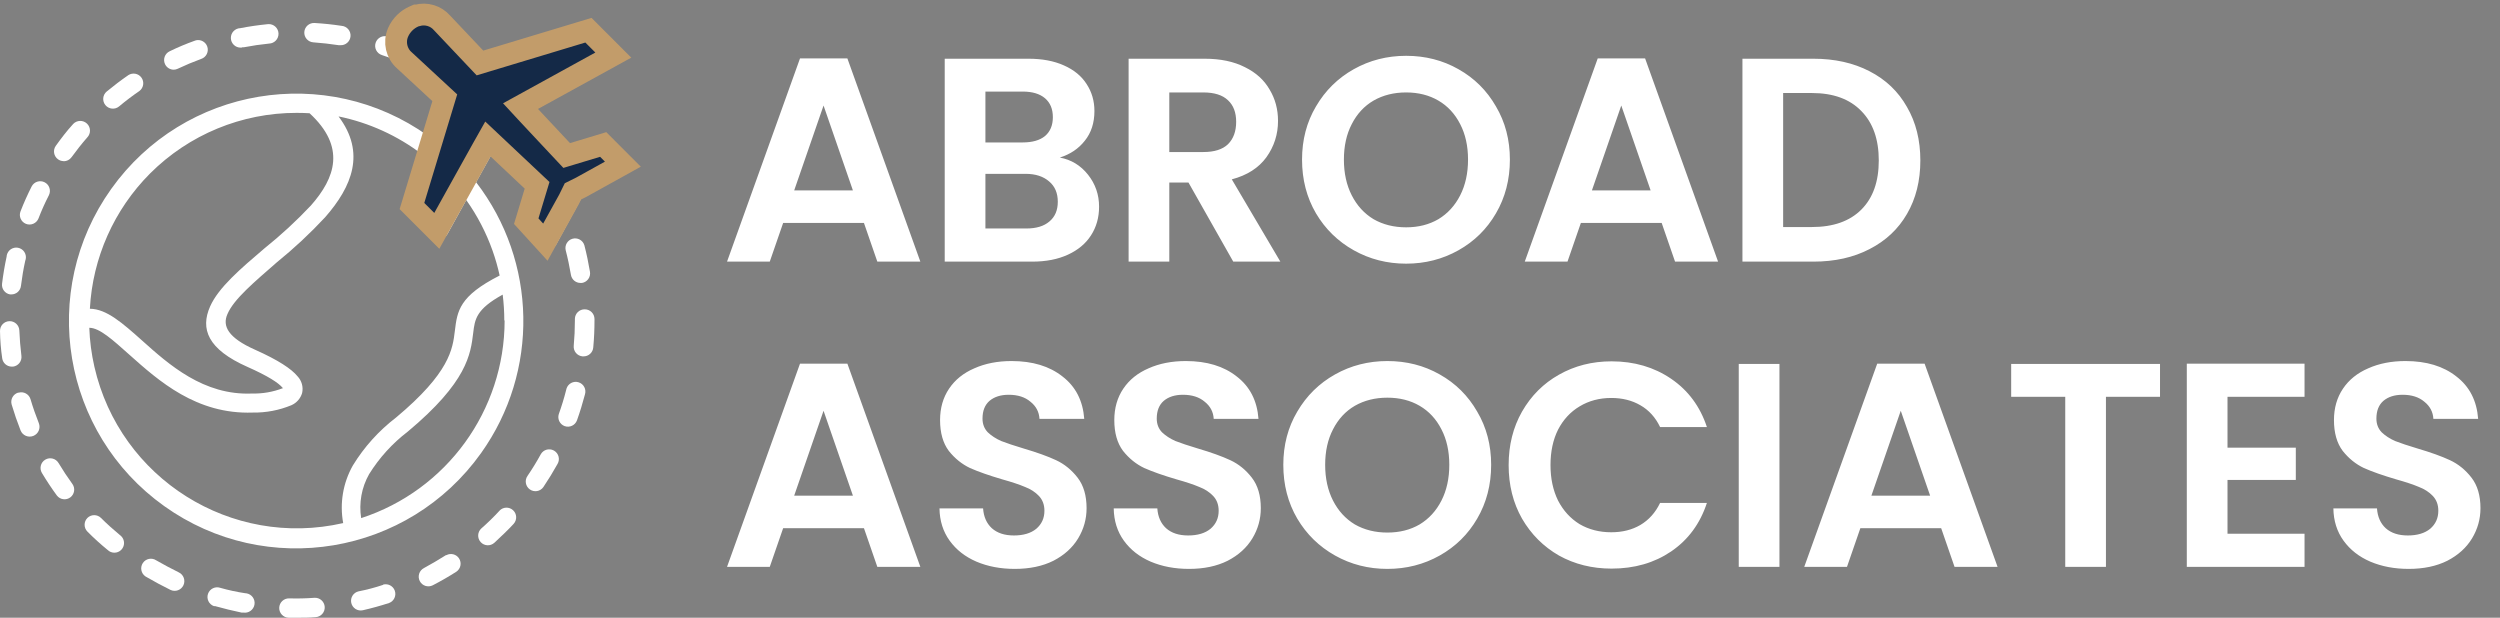
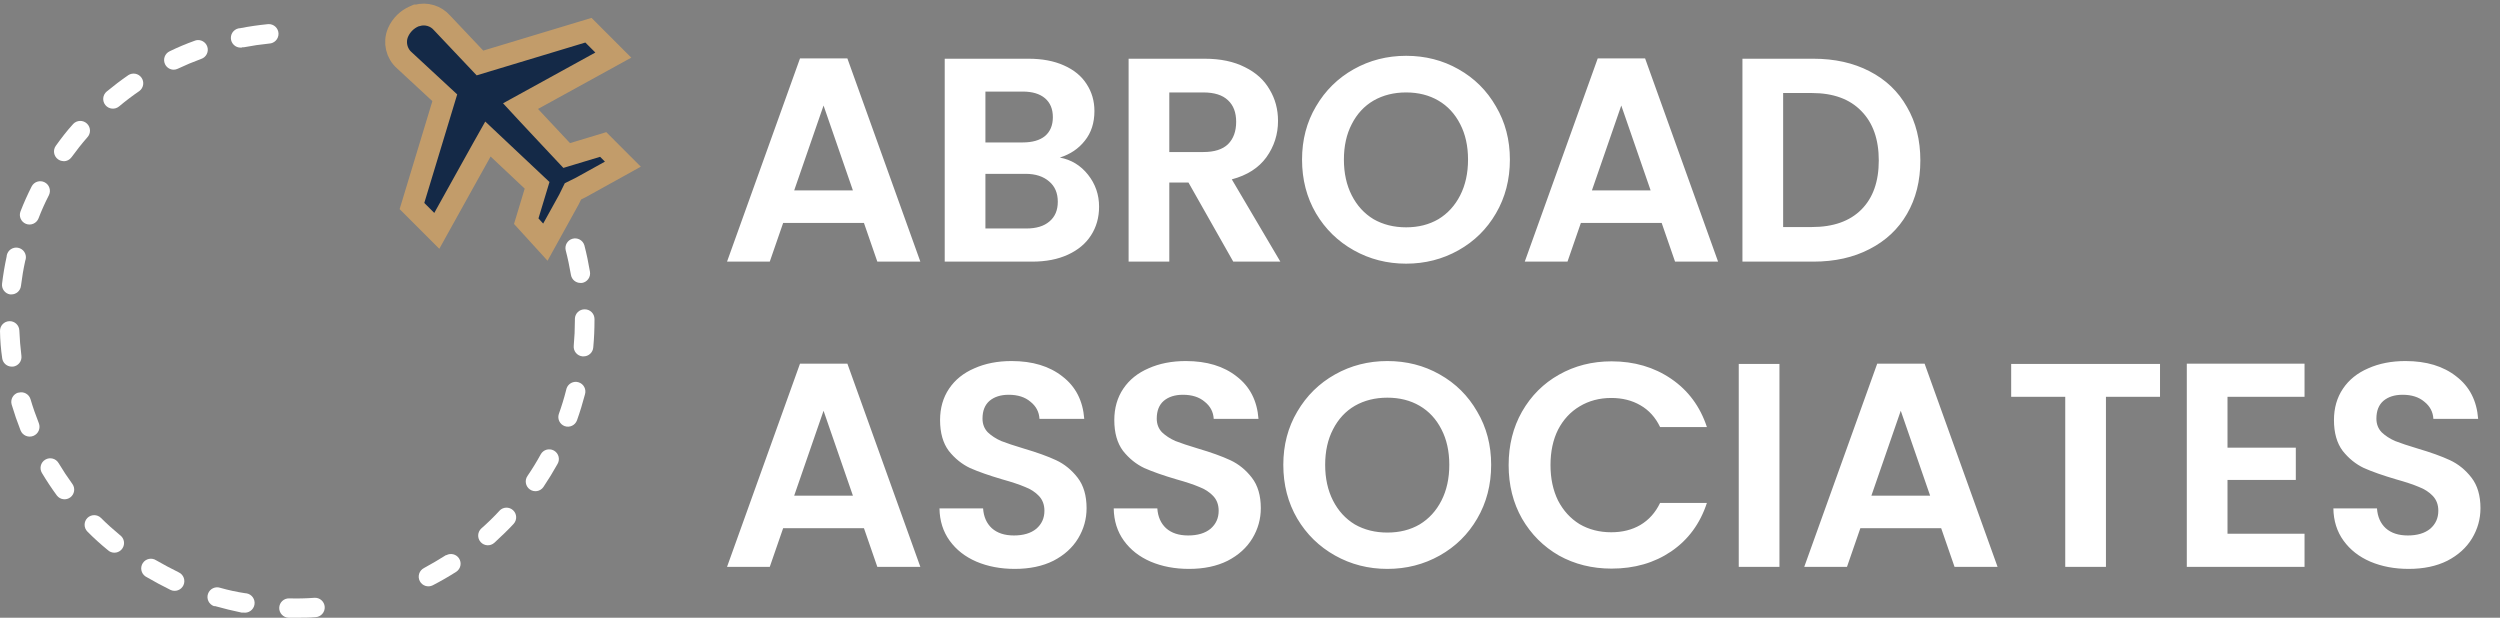
<svg xmlns="http://www.w3.org/2000/svg" width="344" height="85" viewBox="0 0 344 85" fill="none">
  <rect x="0" y="0" width="344" height="85" fill="#808080" stroke="none" />
  <path d="M12.03 71.266C11.511 71.786 11.511 72.628 12.03 73.148C12.906 74.036 13.83 74.875 14.798 75.661C15.317 76.181 16.16 76.182 16.68 75.662C17.199 75.141 17.2 74.299 16.68 73.778C16.646 73.744 16.61 73.711 16.571 73.681L16.483 73.61C15.595 72.873 14.708 72.083 13.892 71.266C13.376 70.758 12.547 70.758 12.03 71.266Z" fill="white" />
  <path d="M1.394 40.513H1.562C2.236 40.513 2.804 40.011 2.884 39.341C3.026 38.187 3.221 37.024 3.47 35.897C3.744 35.214 3.414 34.439 2.732 34.165C2.049 33.89 1.275 34.221 1.001 34.903C0.945 35.042 0.913 35.189 0.906 35.338C0.64 36.555 0.436 37.789 0.285 39.023C0.189 39.737 0.682 40.4 1.394 40.513Z" fill="white" />
  <path d="M6.228 63.249C5.597 63.625 5.389 64.442 5.765 65.075C5.766 65.075 5.767 65.077 5.767 65.078C6.406 66.143 7.098 67.191 7.834 68.194C8.288 68.772 9.125 68.873 9.702 68.419C10.252 67.987 10.374 67.202 9.981 66.623C9.298 65.682 8.65 64.705 8.056 63.711C7.681 63.079 6.864 62.871 6.232 63.248C6.231 63.248 6.229 63.248 6.228 63.249Z" fill="white" />
  <path d="M2.494 54.025C1.796 54.239 1.399 54.976 1.607 55.677C1.962 56.866 2.37 58.056 2.831 59.228C3.108 59.921 3.895 60.259 4.587 59.982C5.28 59.705 5.618 58.918 5.341 58.224C4.916 57.15 4.525 56.041 4.197 54.922C3.983 54.223 3.247 53.826 2.547 54.034L2.494 54.025Z" fill="white" />
  <path d="M3.567 30.801C4.249 31.073 5.024 30.74 5.296 30.058C5.296 30.057 5.297 30.056 5.297 30.055C5.715 28.968 6.191 27.903 6.725 26.868C7.056 26.211 6.792 25.41 6.135 25.079C5.479 24.748 4.679 25.012 4.348 25.669C3.789 26.779 3.274 27.924 2.822 29.087C2.561 29.767 2.893 30.529 3.567 30.801Z" fill="white" />
  <path d="M1.571 50.447H1.793C2.522 50.355 3.038 49.689 2.947 48.959C2.947 48.959 2.947 48.957 2.946 48.956C2.804 47.802 2.707 46.63 2.662 45.476C2.636 44.741 2.017 44.166 1.283 44.193C0.548 44.22 -0.026 44.838 0.001 45.574C0.021 46.822 0.122 48.067 0.303 49.302C0.392 49.941 0.927 50.423 1.571 50.447Z" fill="white" />
  <path d="M33.312 6.502H33.569C34.714 6.28 35.876 6.111 37.029 5.996C37.768 5.971 38.348 5.351 38.324 4.612C38.299 3.872 37.679 3.292 36.941 3.317C36.884 3.318 36.828 3.324 36.772 3.333C35.539 3.457 34.297 3.635 33.073 3.874C32.333 3.893 31.748 4.508 31.767 5.248C31.785 5.988 32.4 6.573 33.139 6.554C33.2 6.553 33.261 6.547 33.32 6.538L33.312 6.502Z" fill="white" />
  <path d="M8.757 22.189C9.185 22.191 9.588 21.986 9.839 21.639C10.522 20.698 11.25 19.775 12.012 18.904C12.524 18.369 12.503 17.52 11.968 17.009C11.433 16.498 10.585 16.518 10.074 17.053C10.051 17.078 10.029 17.103 10.008 17.129C9.191 18.017 8.411 19.047 7.683 20.059C7.252 20.654 7.385 21.487 7.981 21.919C8.207 22.082 8.478 22.171 8.757 22.172V22.189Z" fill="white" />
-   <path d="M46.601 6.218H46.805C47.54 6.272 48.179 5.719 48.233 4.984C48.288 4.249 47.735 3.609 47 3.555C45.776 3.368 44.525 3.235 43.283 3.164C42.549 3.12 41.917 3.681 41.873 4.416C41.828 5.151 42.389 5.783 43.124 5.827C44.295 5.916 45.457 6.04 46.601 6.218Z" fill="white" />
  <path d="M16.386 14.643C17.273 13.897 18.213 13.187 19.171 12.53C19.763 12.094 19.89 11.261 19.454 10.668C19.038 10.103 18.254 9.958 17.663 10.337C16.643 11.039 15.641 11.802 14.683 12.592C14.117 13.063 14.039 13.904 14.51 14.47C14.98 15.036 15.82 15.114 16.386 14.643Z" fill="white" />
  <path d="M23.891 9.592C24.088 9.59 24.281 9.545 24.459 9.458C25.505 8.961 26.588 8.509 27.679 8.109C28.377 7.879 28.756 7.126 28.526 6.428C28.312 5.779 27.644 5.398 26.978 5.543L26.792 5.605C25.618 6.023 24.469 6.506 23.35 7.053C22.683 7.362 22.394 8.155 22.705 8.822C22.924 9.293 23.398 9.594 23.918 9.592H23.891Z" fill="white" />
  <path d="M39.788 82.337C39.053 82.317 38.441 82.898 38.422 83.633C38.402 84.368 38.983 84.98 39.717 85H40.826C41.713 85 42.6 85 43.434 84.92C44.169 84.874 44.727 84.239 44.681 83.504C44.634 82.769 44 82.21 43.266 82.257C42.109 82.344 40.947 82.371 39.788 82.337Z" fill="white" />
  <path d="M77.694 58.633C78.386 58.881 79.148 58.521 79.396 57.829C79.397 57.828 79.397 57.827 79.398 57.825C79.815 56.653 80.178 55.455 80.489 54.274C80.709 53.572 80.319 52.825 79.618 52.604C78.916 52.383 78.17 52.773 77.949 53.476C77.931 53.533 77.917 53.593 77.906 53.652C77.623 54.78 77.277 55.898 76.886 56.99C76.678 57.665 77.033 58.387 77.694 58.633Z" fill="white" />
  <path d="M79.859 38.933H80.081C80.806 38.815 81.298 38.131 81.181 37.406C80.977 36.181 80.72 34.947 80.409 33.748C80.196 33.044 79.454 32.646 78.75 32.859C78.083 33.06 77.685 33.743 77.837 34.423C78.129 35.542 78.369 36.696 78.564 37.841C78.678 38.469 79.222 38.927 79.859 38.933Z" fill="white" />
-   <path d="M80.897 3.262L66.765 7.541L62.01 2.489C60.799 1.087 58.826 0.619 57.114 1.326H57.034C55.743 1.858 54.717 2.884 54.186 4.176C54.052 4.513 53.957 4.865 53.902 5.224L53.361 5.037C52.66 4.812 51.91 5.197 51.684 5.898C51.459 6.6 51.844 7.351 52.545 7.576C53.228 7.798 53.911 8.047 54.594 8.304C54.8 8.627 55.04 8.924 55.313 9.192L60.343 13.951L58.906 18.7C44.849 8.667 25.327 11.935 15.3 26.002C5.273 40.069 8.54 59.606 22.597 69.64C36.653 79.675 56.175 76.405 66.202 62.338C74.198 51.121 73.918 35.99 65.514 25.075L67.785 20.973L73.055 25.945L71.786 30.144C71.629 30.602 71.742 31.11 72.079 31.458C72.079 31.458 74.678 34.032 74.74 34.121C75.352 34.484 76.14 34.282 76.503 33.671C76.507 33.664 76.511 33.658 76.515 33.651L79.983 27.285L86.246 23.867C86.896 23.568 87.18 22.798 86.881 22.148C86.818 22.012 86.733 21.887 86.628 21.781L84.295 19.304C83.958 18.968 83.463 18.845 83.008 18.984L78.768 20.272L73.8 14.998L84.951 8.784C85.601 8.485 85.885 7.715 85.585 7.064C85.522 6.928 85.437 6.804 85.333 6.697L82.201 3.564C81.856 3.229 81.354 3.113 80.897 3.262ZM20.644 23.876C25.997 18.522 33.258 15.519 40.826 15.531C41.418 15.531 42.009 15.549 42.6 15.584C47.63 20.227 46.149 24.462 42.778 28.279C40.789 30.391 38.654 32.361 36.39 34.174C33.117 36.962 30.065 39.563 28.912 42.164C27.546 45.254 28.548 48.05 34.066 50.492C36.825 51.717 38.324 52.667 38.91 53.386C38.99 53.484 39.069 53.386 39.052 53.386C38.991 53.39 38.93 53.406 38.874 53.43C37.538 53.939 36.116 54.184 34.687 54.15C27.998 54.434 23.235 50.154 19.535 46.843C16.874 44.473 14.665 42.502 12.367 42.484C12.743 35.473 15.69 28.847 20.644 23.876ZM69.436 44.1C69.427 56.483 61.462 67.456 49.697 71.293C49.367 69.212 49.752 67.081 50.788 65.247C52.194 62.987 53.997 61.002 56.111 59.387C64.299 52.551 64.76 48.734 65.115 45.795C65.337 43.94 65.506 42.555 69.169 40.54C69.316 41.718 69.39 42.904 69.391 44.091L69.436 44.1ZM67.777 34.494C68.173 35.612 68.499 36.753 68.752 37.912C63.172 40.753 62.924 42.777 62.587 45.538C62.285 48.024 61.895 51.273 54.496 57.452C52.127 59.267 50.111 61.502 48.553 64.048C47.194 66.452 46.723 69.26 47.222 71.976C31.833 75.496 16.507 65.867 12.988 50.465C12.586 48.704 12.351 46.909 12.287 45.103C13.698 45.103 15.525 46.781 17.77 48.778C21.833 52.409 27.031 57.044 34.776 56.769C36.601 56.8 38.412 56.455 40.099 55.756C40.809 55.442 41.348 54.832 41.571 54.087C41.76 53.256 41.521 52.386 40.932 51.77C40.099 50.749 38.271 49.542 35.131 48.139C31.378 46.479 30.562 44.863 31.298 43.212C32.185 41.135 35.042 38.773 38.076 36.11C40.44 34.197 42.667 32.121 44.738 29.895C48.446 25.669 50.354 21.017 46.583 16.019C50.773 16.877 54.716 18.67 58.116 21.266L56.076 28.004C55.925 28.466 56.044 28.973 56.386 29.318C56.386 29.318 59.695 32.603 59.801 32.665C60.413 33.028 61.201 32.826 61.564 32.215C61.568 32.208 61.572 32.202 61.576 32.195L64.157 27.525C65.679 29.67 66.897 32.015 67.777 34.494ZM71.077 13.542C70.449 13.875 70.21 14.655 70.543 15.282C70.549 15.294 70.555 15.306 70.562 15.318C70.615 15.415 77.402 22.642 77.402 22.642C77.738 22.998 78.247 23.132 78.715 22.988L82.999 21.692L83.665 22.358L79.673 24.569L78.528 25.137C78.272 25.264 78.066 25.473 77.943 25.732L77.375 26.886L75.166 30.881L74.519 30.17L75.805 25.918C75.955 25.42 75.79 24.88 75.388 24.551L68.389 17.963C67.887 17.461 67.072 17.461 66.57 17.963C66.481 18.061 60.183 29.416 60.183 29.416L58.808 28.04L63.102 13.88C63.255 13.379 63.091 12.835 62.685 12.504L57.078 7.31C56.462 6.787 56.257 5.924 56.572 5.179C56.855 4.534 57.372 4.021 58.018 3.741H58.063C58.797 3.457 59.631 3.671 60.139 4.274L65.461 9.902C65.796 10.262 66.305 10.399 66.774 10.257L80.968 5.969L82.343 7.346L71.077 13.542Z" fill="white" />
  <path d="M71.62 14.604L82.641 8.543L84.39 7.581L82.979 6.168L81.604 4.792L80.969 4.157L80.109 4.417L66.042 8.666L60.828 3.153C59.976 2.17 58.637 1.777 57.399 2.124H57.282L56.998 2.247C56.003 2.677 55.209 3.467 54.773 4.46L54.769 4.468L54.766 4.477C54.199 5.814 54.559 7.363 55.654 8.313L61.203 13.453L56.947 27.488L56.686 28.348L57.321 28.983L58.696 30.359L60.103 31.767L61.069 30.026L59.757 29.299C61.069 30.026 61.069 30.026 61.069 30.026L61.069 30.026L61.07 30.024L61.074 30.018L61.087 29.994L61.14 29.899L61.34 29.539L62.054 28.251C62.646 27.186 63.436 25.764 64.229 24.338C65.021 22.913 65.816 21.486 66.418 20.409C66.712 19.884 66.959 19.444 67.137 19.129L73.904 25.498L72.657 29.619L72.411 30.435L72.985 31.064L73.632 31.774L75.041 33.32L76.053 31.49L78.262 27.495L78.28 27.463L78.296 27.431L78.837 26.33L79.914 25.795L79.945 25.78L79.974 25.764L83.966 23.553L85.707 22.589L84.3 21.181L83.635 20.515L83 19.879L82.14 20.14L77.976 21.399L77.778 21.188L77.009 20.368C76.372 19.689 75.522 18.783 74.671 17.874C73.82 16.965 72.968 16.054 72.326 15.364C72.043 15.061 71.802 14.801 71.62 14.604Z" fill="#142947" stroke="#C29C6A" stroke-width="3" />
  <path d="M76.186 61.98C75.55 61.647 74.766 61.878 74.412 62.503C73.853 63.524 73.241 64.528 72.585 65.486C72.161 66.089 72.306 66.922 72.909 67.346C73.511 67.771 74.343 67.625 74.767 67.022C75.459 65.992 76.115 64.918 76.719 63.835C77.09 63.202 76.879 62.389 76.249 62.015L76.186 61.98Z" fill="white" />
  <path d="M81.633 47.802C81.749 46.568 81.802 45.316 81.802 44.073V43.887C81.797 43.154 81.203 42.564 80.471 42.564C79.737 42.544 79.126 43.124 79.106 43.859C79.106 43.868 79.106 43.877 79.105 43.887C79.105 43.887 79.105 43.887 79.105 43.94V44.091C79.105 45.254 79.052 46.426 78.945 47.589C78.879 48.321 79.418 48.969 80.15 49.036C80.151 49.036 80.151 49.036 80.152 49.036H80.276C80.985 49.052 81.582 48.509 81.633 47.802Z" fill="white" />
  <path d="M30.323 80.889C29.63 80.644 28.869 81.008 28.624 81.702C28.379 82.395 28.743 83.157 29.435 83.402H29.595C30.784 83.739 32.008 84.032 33.232 84.29H33.481C34.211 84.409 34.899 83.912 35.018 83.182C35.137 82.451 34.641 81.762 33.911 81.643C33.851 81.633 33.79 81.628 33.73 81.626C32.579 81.453 31.441 81.207 30.323 80.889Z" fill="white" />
-   <path d="M52.704 80.481C51.604 80.851 50.481 81.147 49.342 81.369C48.625 81.531 48.174 82.245 48.335 82.963C48.497 83.681 49.21 84.132 49.928 83.97C51.134 83.695 52.35 83.358 53.529 82.976C54.219 82.722 54.572 81.956 54.318 81.266C54.078 80.612 53.374 80.255 52.704 80.446V80.481Z" fill="white" />
  <path d="M21.505 77.108C20.895 76.697 20.068 76.857 19.658 77.467C19.247 78.077 19.407 78.904 20.017 79.316C20.061 79.346 20.108 79.373 20.156 79.397C21.23 80.028 22.338 80.613 23.465 81.173C24.131 81.486 24.926 81.2 25.239 80.534C25.552 79.867 25.267 79.071 24.601 78.758C23.545 78.244 22.507 77.676 21.505 77.108Z" fill="white" />
  <path d="M68.743 70.263C67.954 71.121 67.119 71.936 66.242 72.704C65.693 73.194 65.646 74.037 66.135 74.586C66.625 75.136 67.467 75.183 68.016 74.693C68.903 73.867 69.844 72.988 70.677 72.083C71.173 71.54 71.135 70.697 70.592 70.202C70.059 69.714 69.235 69.742 68.735 70.263H68.743Z" fill="white" />
  <path d="M61.363 76.388C60.387 77.01 59.367 77.596 58.338 78.164C57.684 78.499 57.426 79.303 57.761 79.957C58.096 80.612 58.899 80.87 59.553 80.534C60.653 79.966 61.744 79.336 62.791 78.67C63.401 78.26 63.564 77.433 63.155 76.823C62.774 76.255 62.027 76.068 61.425 76.388H61.363Z" fill="white" />
  <path d="M118.88 30.68H107.76L105.92 36H100.04L110.08 8.04H116.6L126.64 36H120.72L118.88 30.68ZM117.36 26.2L113.32 14.52L109.28 26.2H117.36ZM145.833 21.68C147.406 21.973 148.699 22.76 149.713 24.04C150.726 25.32 151.233 26.787 151.233 28.44C151.233 29.933 150.859 31.253 150.113 32.4C149.393 33.52 148.339 34.4 146.953 35.04C145.566 35.68 143.926 36 142.033 36H129.993V8.08H141.513C143.406 8.08 145.033 8.387 146.393 9C147.779 9.613 148.819 10.467 149.513 11.56C150.233 12.653 150.593 13.893 150.593 15.28C150.593 16.907 150.153 18.267 149.273 19.36C148.419 20.453 147.273 21.227 145.833 21.68ZM135.593 19.6H140.713C142.046 19.6 143.073 19.307 143.793 18.72C144.513 18.107 144.873 17.24 144.873 16.12C144.873 15 144.513 14.133 143.793 13.52C143.073 12.907 142.046 12.6 140.713 12.6H135.593V19.6ZM141.233 31.44C142.593 31.44 143.646 31.12 144.393 30.48C145.166 29.84 145.553 28.933 145.553 27.76C145.553 26.56 145.153 25.627 144.353 24.96C143.553 24.267 142.473 23.92 141.113 23.92H135.593V31.44H141.233ZM169.696 36L163.536 25.12H160.896V36H155.296V8.08H165.776C167.936 8.08 169.776 8.467 171.296 9.24C172.816 9.987 173.949 11.013 174.696 12.32C175.469 13.6 175.856 15.04 175.856 16.64C175.856 18.48 175.323 20.147 174.256 21.64C173.189 23.107 171.603 24.12 169.496 24.68L176.176 36H169.696ZM160.896 20.92H165.576C167.096 20.92 168.229 20.56 168.976 19.84C169.723 19.093 170.096 18.067 170.096 16.76C170.096 15.48 169.723 14.493 168.976 13.8C168.229 13.08 167.096 12.72 165.576 12.72H160.896V20.92ZM193.481 36.28C190.868 36.28 188.468 35.667 186.281 34.44C184.094 33.213 182.361 31.52 181.081 29.36C179.801 27.173 179.161 24.707 179.161 21.96C179.161 19.24 179.801 16.8 181.081 14.64C182.361 12.453 184.094 10.747 186.281 9.52C188.468 8.293 190.868 7.68 193.481 7.68C196.121 7.68 198.521 8.293 200.681 9.52C202.868 10.747 204.588 12.453 205.841 14.64C207.121 16.8 207.761 19.24 207.761 21.96C207.761 24.707 207.121 27.173 205.841 29.36C204.588 31.52 202.868 33.213 200.681 34.44C198.494 35.667 196.094 36.28 193.481 36.28ZM193.481 31.28C195.161 31.28 196.641 30.907 197.921 30.16C199.201 29.387 200.201 28.293 200.921 26.88C201.641 25.467 202.001 23.827 202.001 21.96C202.001 20.093 201.641 18.467 200.921 17.08C200.201 15.667 199.201 14.587 197.921 13.84C196.641 13.093 195.161 12.72 193.481 12.72C191.801 12.72 190.308 13.093 189.001 13.84C187.721 14.587 186.721 15.667 186.001 17.08C185.281 18.467 184.921 20.093 184.921 21.96C184.921 23.827 185.281 25.467 186.001 26.88C186.721 28.293 187.721 29.387 189.001 30.16C190.308 30.907 191.801 31.28 193.481 31.28ZM228.647 30.68H217.527L215.687 36H209.807L219.847 8.04H226.367L236.407 36H230.487L228.647 30.68ZM227.127 26.2L223.087 14.52L219.047 26.2H227.127ZM249.52 8.08C252.453 8.08 255.027 8.653 257.24 9.8C259.48 10.947 261.2 12.587 262.4 14.72C263.627 16.827 264.24 19.28 264.24 22.08C264.24 24.88 263.627 27.333 262.4 29.44C261.2 31.52 259.48 33.133 257.24 34.28C255.027 35.427 252.453 36 249.52 36H239.76V8.08H249.52ZM249.32 31.24C252.253 31.24 254.52 30.44 256.12 28.84C257.72 27.24 258.52 24.987 258.52 22.08C258.52 19.173 257.72 16.907 256.12 15.28C254.52 13.627 252.253 12.8 249.32 12.8H245.36V31.24H249.32ZM118.88 72.68H107.76L105.92 78H100.04L110.08 50.04H116.6L126.64 78H120.72L118.88 72.68ZM117.36 68.2L113.32 56.52L109.28 68.2H117.36ZM139.633 78.28C137.686 78.28 135.926 77.947 134.353 77.28C132.806 76.613 131.579 75.653 130.673 74.4C129.766 73.147 129.299 71.667 129.273 69.96H135.273C135.353 71.107 135.753 72.013 136.473 72.68C137.219 73.347 138.233 73.68 139.513 73.68C140.819 73.68 141.846 73.373 142.593 72.76C143.339 72.12 143.713 71.293 143.713 70.28C143.713 69.453 143.459 68.773 142.953 68.24C142.446 67.707 141.806 67.293 141.033 67C140.286 66.68 139.246 66.333 137.913 65.96C136.099 65.427 134.619 64.907 133.473 64.4C132.353 63.867 131.379 63.08 130.553 62.04C129.753 60.973 129.353 59.56 129.353 57.8C129.353 56.147 129.766 54.707 130.593 53.48C131.419 52.253 132.579 51.32 134.073 50.68C135.566 50.013 137.273 49.68 139.193 49.68C142.073 49.68 144.406 50.387 146.193 51.8C148.006 53.187 149.006 55.133 149.193 57.64H143.033C142.979 56.68 142.566 55.893 141.793 55.28C141.046 54.64 140.046 54.32 138.793 54.32C137.699 54.32 136.819 54.6 136.153 55.16C135.513 55.72 135.193 56.533 135.193 57.6C135.193 58.347 135.433 58.973 135.913 59.48C136.419 59.96 137.033 60.36 137.753 60.68C138.499 60.973 139.539 61.32 140.873 61.72C142.686 62.253 144.166 62.787 145.313 63.32C146.459 63.853 147.446 64.653 148.273 65.72C149.099 66.787 149.513 68.187 149.513 69.92C149.513 71.413 149.126 72.8 148.353 74.08C147.579 75.36 146.446 76.387 144.953 77.16C143.459 77.907 141.686 78.28 139.633 78.28ZM163.608 78.28C161.661 78.28 159.901 77.947 158.328 77.28C156.781 76.613 155.554 75.653 154.648 74.4C153.741 73.147 153.274 71.667 153.248 69.96H159.248C159.328 71.107 159.728 72.013 160.448 72.68C161.194 73.347 162.208 73.68 163.488 73.68C164.794 73.68 165.821 73.373 166.568 72.76C167.314 72.12 167.688 71.293 167.688 70.28C167.688 69.453 167.434 68.773 166.928 68.24C166.421 67.707 165.781 67.293 165.008 67C164.261 66.68 163.221 66.333 161.888 65.96C160.074 65.427 158.594 64.907 157.448 64.4C156.328 63.867 155.354 63.08 154.528 62.04C153.728 60.973 153.328 59.56 153.328 57.8C153.328 56.147 153.741 54.707 154.568 53.48C155.394 52.253 156.554 51.32 158.048 50.68C159.541 50.013 161.248 49.68 163.168 49.68C166.048 49.68 168.381 50.387 170.168 51.8C171.981 53.187 172.981 55.133 173.168 57.64H167.008C166.954 56.68 166.541 55.893 165.768 55.28C165.021 54.64 164.021 54.32 162.768 54.32C161.674 54.32 160.794 54.6 160.128 55.16C159.488 55.72 159.168 56.533 159.168 57.6C159.168 58.347 159.408 58.973 159.888 59.48C160.394 59.96 161.008 60.36 161.728 60.68C162.474 60.973 163.514 61.32 164.848 61.72C166.661 62.253 168.141 62.787 169.288 63.32C170.434 63.853 171.421 64.653 172.248 65.72C173.074 66.787 173.488 68.187 173.488 69.92C173.488 71.413 173.101 72.8 172.328 74.08C171.554 75.36 170.421 76.387 168.928 77.16C167.434 77.907 165.661 78.28 163.608 78.28ZM190.903 78.28C188.289 78.28 185.889 77.667 183.703 76.44C181.516 75.213 179.783 73.52 178.503 71.36C177.223 69.173 176.583 66.707 176.583 63.96C176.583 61.24 177.223 58.8 178.503 56.64C179.783 54.453 181.516 52.747 183.703 51.52C185.889 50.293 188.289 49.68 190.903 49.68C193.543 49.68 195.943 50.293 198.103 51.52C200.289 52.747 202.009 54.453 203.263 56.64C204.543 58.8 205.183 61.24 205.183 63.96C205.183 66.707 204.543 69.173 203.263 71.36C202.009 73.52 200.289 75.213 198.103 76.44C195.916 77.667 193.516 78.28 190.903 78.28ZM190.903 73.28C192.583 73.28 194.063 72.907 195.343 72.16C196.623 71.387 197.623 70.293 198.343 68.88C199.063 67.467 199.423 65.827 199.423 63.96C199.423 62.093 199.063 60.467 198.343 59.08C197.623 57.667 196.623 56.587 195.343 55.84C194.063 55.093 192.583 54.72 190.903 54.72C189.223 54.72 187.729 55.093 186.423 55.84C185.143 56.587 184.143 57.667 183.423 59.08C182.703 60.467 182.343 62.093 182.343 63.96C182.343 65.827 182.703 67.467 183.423 68.88C184.143 70.293 185.143 71.387 186.423 72.16C187.729 72.907 189.223 73.28 190.903 73.28ZM207.589 64C207.589 61.253 208.202 58.8 209.429 56.64C210.682 54.453 212.376 52.76 214.509 51.56C216.669 50.333 219.082 49.72 221.749 49.72C224.869 49.72 227.602 50.52 229.949 52.12C232.296 53.72 233.936 55.933 234.869 58.76H228.429C227.789 57.427 226.882 56.427 225.709 55.76C224.562 55.093 223.229 54.76 221.709 54.76C220.082 54.76 218.629 55.147 217.349 55.92C216.096 56.667 215.109 57.733 214.389 59.12C213.696 60.507 213.349 62.133 213.349 64C213.349 65.84 213.696 67.467 214.389 68.88C215.109 70.267 216.096 71.347 217.349 72.12C218.629 72.867 220.082 73.24 221.709 73.24C223.229 73.24 224.562 72.907 225.709 72.24C226.882 71.547 227.789 70.533 228.429 69.2H234.869C233.936 72.053 232.296 74.28 229.949 75.88C227.629 77.453 224.896 78.24 221.749 78.24C219.082 78.24 216.669 77.64 214.509 76.44C212.376 75.213 210.682 73.52 209.429 71.36C208.202 69.2 207.589 66.747 207.589 64ZM244.852 50.08V78H239.252V50.08H244.852ZM267.105 72.68H255.985L254.145 78H248.265L258.305 50.04H264.825L274.865 78H268.945L267.105 72.68ZM265.585 68.2L261.545 56.52L257.505 68.2H265.585ZM297.218 50.08V54.6H289.778V78H284.178V54.6H276.738V50.08H297.218ZM306.504 54.6V61.6H315.904V66.04H306.504V73.44H317.104V78H300.904V50.04H317.104V54.6H306.504ZM331.433 78.28C329.486 78.28 327.726 77.947 326.153 77.28C324.606 76.613 323.379 75.653 322.473 74.4C321.566 73.147 321.099 71.667 321.073 69.96H327.073C327.153 71.107 327.553 72.013 328.273 72.68C329.019 73.347 330.033 73.68 331.313 73.68C332.619 73.68 333.646 73.373 334.393 72.76C335.139 72.12 335.513 71.293 335.513 70.28C335.513 69.453 335.259 68.773 334.753 68.24C334.246 67.707 333.606 67.293 332.833 67C332.086 66.68 331.046 66.333 329.713 65.96C327.899 65.427 326.419 64.907 325.273 64.4C324.153 63.867 323.179 63.08 322.353 62.04C321.553 60.973 321.153 59.56 321.153 57.8C321.153 56.147 321.566 54.707 322.393 53.48C323.219 52.253 324.379 51.32 325.873 50.68C327.366 50.013 329.073 49.68 330.993 49.68C333.873 49.68 336.206 50.387 337.993 51.8C339.806 53.187 340.806 55.133 340.993 57.64H334.833C334.779 56.68 334.366 55.893 333.593 55.28C332.846 54.64 331.846 54.32 330.593 54.32C329.499 54.32 328.619 54.6 327.953 55.16C327.313 55.72 326.993 56.533 326.993 57.6C326.993 58.347 327.233 58.973 327.713 59.48C328.219 59.96 328.833 60.36 329.553 60.68C330.299 60.973 331.339 61.32 332.673 61.72C334.486 62.253 335.966 62.787 337.113 63.32C338.259 63.853 339.246 64.653 340.073 65.72C340.899 66.787 341.313 68.187 341.313 69.92C341.313 71.413 340.926 72.8 340.153 74.08C339.379 75.36 338.246 76.387 336.753 77.16C335.259 77.907 333.486 78.28 331.433 78.28Z" fill="white" />
</svg>